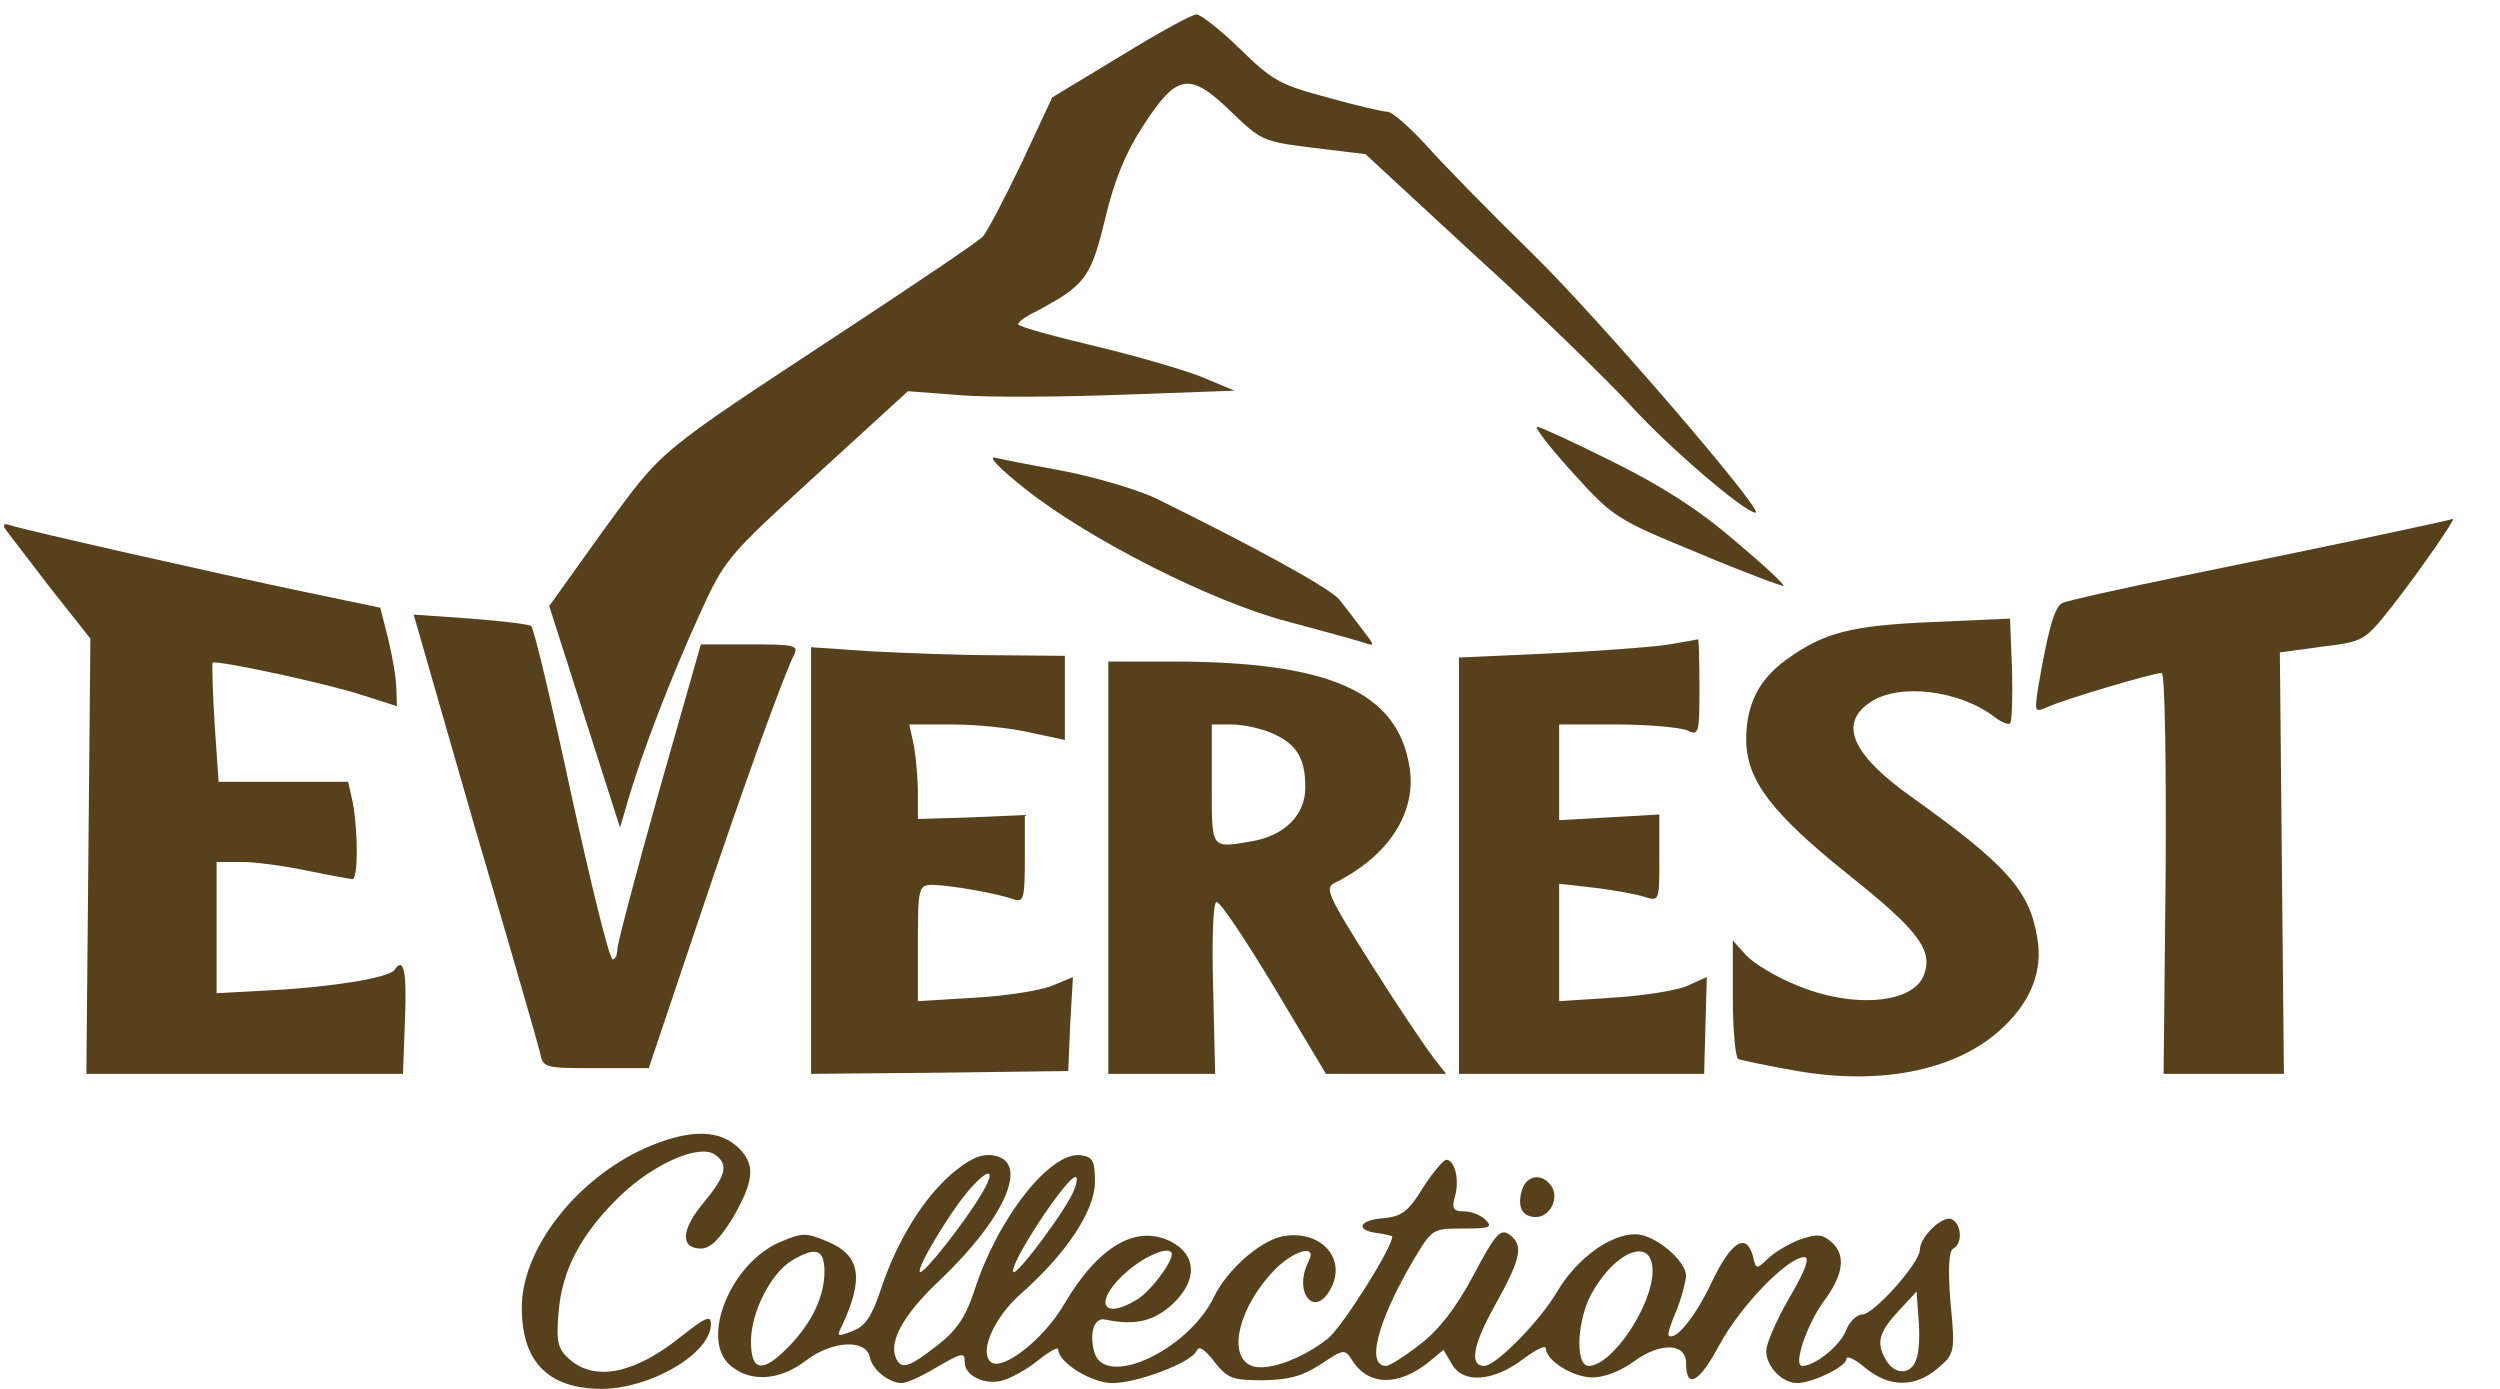
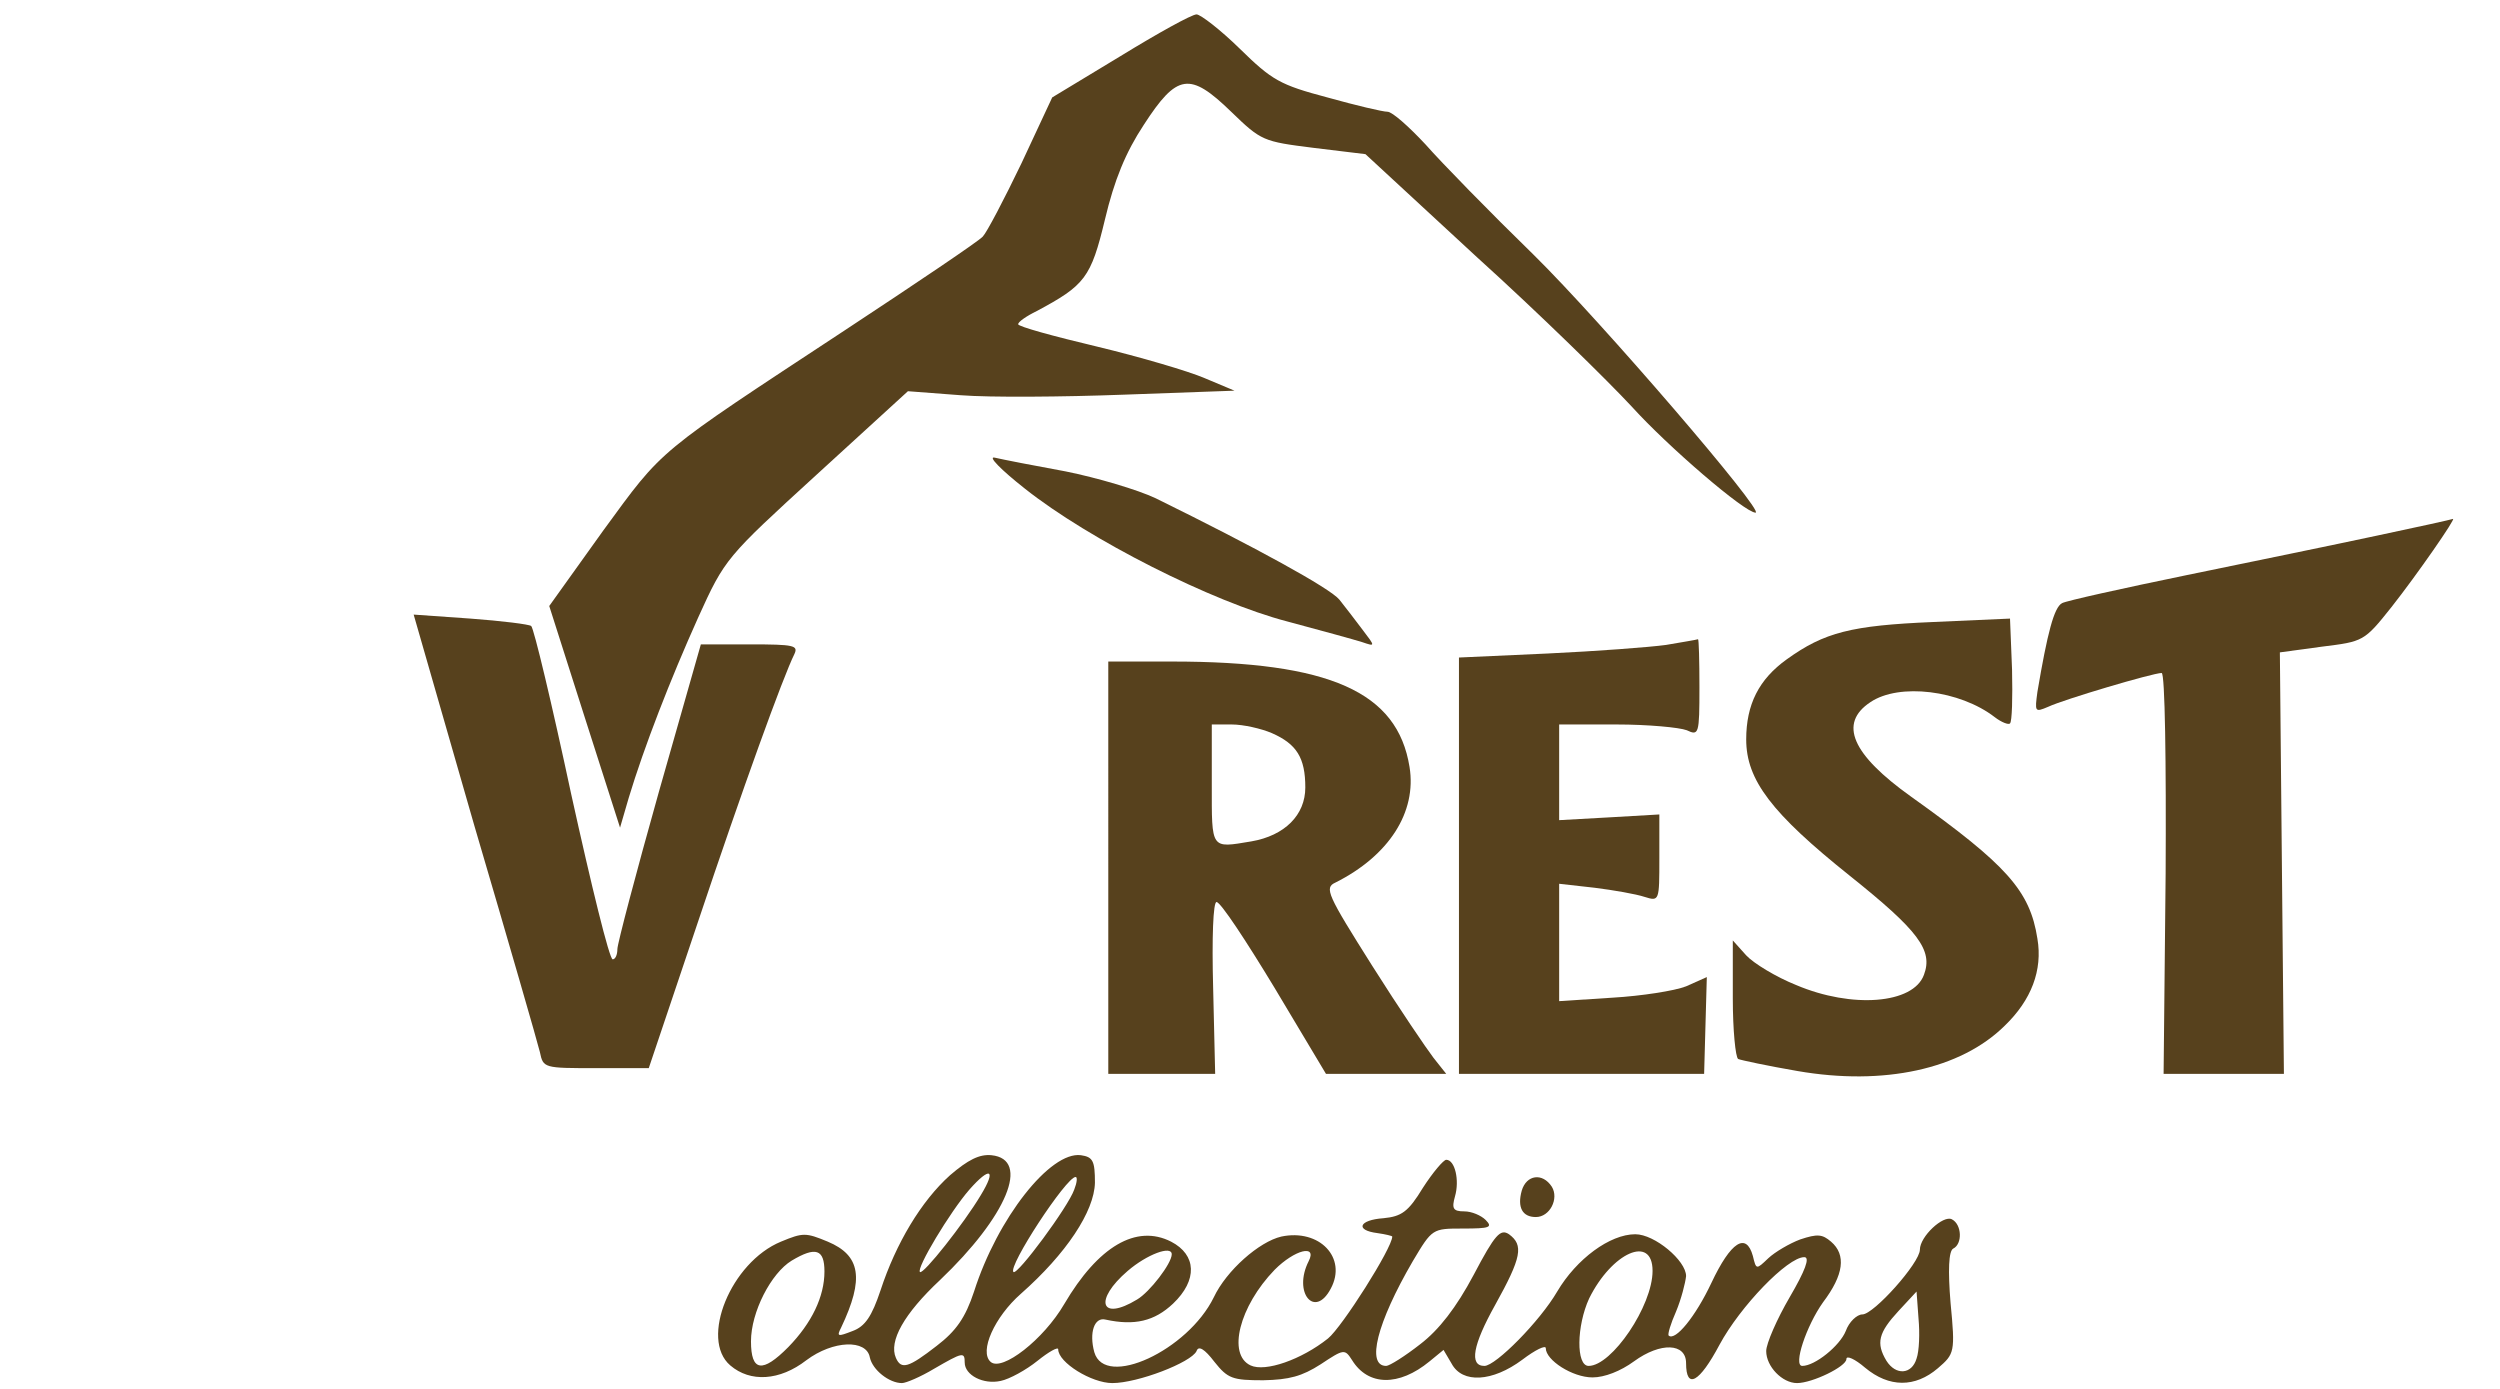
<svg xmlns="http://www.w3.org/2000/svg" version="1.1" id="Layer_1" x="0px" y="0px" width="90px" height="50px" viewBox="0 0 90 50" enable-background="new 0 0 90 50" xml:space="preserve">
  <g transform="translate(0,1024) scale(0.1,-0.1)">
    <path fill="#57411D" d="M403.325,10219.765l-24.526-14.834l-11.069-23.716c-6.24-12.988-12.51-24.937-13.931-26.382   c-1.455-1.655-23.823-16.709-49.79-33.818c-68.291-44.946-64.922-42.061-86.797-71.948l-19.487-27.227l12.754-40.005l12.734-39.785   l3.12,10.713c5.542,18.359,14.922,42.485,25.015,64.951c9.624,21.25,10.103,21.66,42.563,51.343l32.939,30.107l18.999-1.445   c10.586-0.835,36.782-0.62,58.682,0.2l39.897,1.44l-10.811,4.536c-5.767,2.485-23.315,7.637-38.721,11.343   c-15.63,3.711-28.369,7.207-28.369,8.047c0,0.82,2.891,2.881,6.733,4.751c17.31,9.268,19.478,11.938,24.526,32.974   c3.374,14.229,7.446,24.131,13.96,34.023c12.017,18.555,16.597,19.175,31.479,4.741c10.85-10.513,11.519-10.718,29.604-12.993   l18.73-2.271l40.166-37.114c22.354-20.205,47.119-44.521,55.547-53.599c13.223-14.629,40.869-38.35,44.727-38.35   c3.604,0-55.557,68.867-79.834,92.778c-15.674,15.264-33.174,33.188-38.994,39.8c-5.957,6.392-11.963,11.748-13.652,11.748   c-1.729,0-11.318,2.266-21.67,5.156c-17.061,4.526-19.946,6.187-31.509,17.524c-6.934,6.797-14.16,12.368-15.581,12.368   C429.048,10234.823,416.768,10228.017,403.325,10219.765z" />
-     <path fill="#57411D" d="M566.113,10069.887c14.658-16.084,15.381-16.699,44.961-28.867c16.621-7.007,30.557-12.168,31.025-11.953   c0.488,0.41-7.48,7.832-17.822,16.494c-12.695,10.928-26.191,19.58-43.73,28.242c-13.965,6.997-26.191,12.573-27.168,12.573   C552.168,10086.376,557.939,10078.954,566.113,10069.887z" />
    <path fill="#57411D" d="M368.94,10064.105c23.086-18.345,67.554-40.82,94.497-47.837c12.266-3.286,24.277-6.582,26.904-7.422   c4.814-1.636,4.814-1.636,0.254,4.346c-2.646,3.506-6.26,8.242-8.408,10.928c-3.35,4.111-30.059,18.755-66.108,36.489   c-6.509,3.091-21.182,7.417-32.461,9.688c-11.318,2.056-22.856,4.321-25.503,4.946   C355.464,10075.863,360.293,10070.917,368.94,10064.105z" />
    <path fill="#57411D" d="M855.859,10047.206c-14.414-3.091-45.43-9.482-68.535-14.224c-23.066-4.751-43.535-9.292-44.951-10.103   c-2.91-1.445-5.313-10.723-8.906-31.968c-0.957-7.207-0.957-7.407,3.867-5.361c5.723,2.695,37.734,12.173,40.859,12.173   c1.221,0,1.65-32.578,1.436-72.139l-0.732-72.178h21.67h21.641l-0.732,75.869l-0.723,75.869l15.186,2.065   c14.863,1.851,15.137,1.851,24.98,14.224c9.111,11.548,23.574,32.368,22.119,31.753   C882.549,10052.973,870.527,10050.297,855.859,10047.206z" />
-     <path fill="#57411D" d="M2.241,10049.066c1.206-1.665,8.408-10.938,16.104-21.025l14.189-17.944l-0.723-78.359l-0.718-78.33h56.987   h56.997l0.718,19.58c0.718,17.93-0.483,22.676-3.857,17.754c-2.168-2.695-21.65-6.016-43.999-7.217l-19.966-1.074v23.516v23.721   h9.146c4.81,0,15.381-1.426,23.325-3.105c7.944-1.66,15.127-2.891,16.353-3.076c2.163,0,2.163,16.484,0.229,27.432l-1.68,7.607   h-23.32h-23.33l-1.445,21.045c-0.723,11.743-0.957,21.431-0.723,21.846c1.445,1.04,41.86-7.637,54.106-11.753l12.261-3.916   l-0.229,6.387c0,3.716-1.445,11.748-2.896,17.729l-2.871,11.338l-27.656,5.781c-29.575,6.182-100.039,22.065-105.557,23.911   C1.274,10051.737,0.796,10051.132,2.241,10049.066z" />
    <path fill="#57411D" d="M170.786,9942.685c12.271-41.67,22.852-78.359,23.574-81.436c1.206-5.781,1.44-5.781,20.195-5.781h18.999   l17.559,52.178c16.353,48.867,30.767,88.628,34.863,96.88c1.44,3.096,0,3.501-15.874,3.501H252.31l-15.142-53.203   c-8.179-29.053-14.907-54.619-14.907-56.475c0-2.061-0.723-3.711-1.694-3.711c-1.191,0-7.69,26.621-14.917,59.395   c-6.958,32.554-13.452,59.775-14.414,60.605c-0.718,0.61-10.591,1.836-21.88,2.671l-20.435,1.44L170.786,9942.685z" />
    <path fill="#57411D" d="M695.957,10016.078c-29.551-1.25-39.18-3.716-52.676-13.403c-10.098-7.217-14.648-16.299-14.648-28.867   c0-14.629,9.16-26.592,37.275-49.072c24.756-19.785,30.049-26.816,26.709-35.674c-3.848-10.537-25.977-12.168-45.967-3.691   c-7.227,2.881-15.381,7.842-18.018,10.703l-4.824,5.371v-20.84c0-11.328,0.957-21.221,1.934-21.846   c0.986-0.41,10.557-2.471,21.406-4.336c30.986-5.361,58.672,0.615,74.551,16.318c9.59,9.238,13.691,20,11.768,31.328   c-2.676,17.314-11.084,26.592-45.469,51.133c-21.357,15.244-26.191,26.387-14.658,34.019c10.352,7.002,32.188,4.316,44.756-5.386   c2.383-1.846,5.039-2.881,5.508-2.246c0.732,0.62,0.967,9.263,0.732,19.375l-0.732,18.345L695.957,10016.078z" />
    <path fill="#57411D" d="M599.766,10007.826c-5.986-0.825-25.225-2.271-42.578-3.086l-31.963-1.45v-75.029v-74.854h44.268h43.994   l0.479,17.334l0.488,17.51l-7.461-3.33c-4.072-1.611-16.084-3.477-26.445-4.082l-19.248-1.25v21.23v21.025l12.754-1.436   c6.719-0.84,14.893-2.256,18.037-3.301c5.273-1.65,5.273-1.436,5.273,14.014v15.674l-18.008-1.045l-18.057-1.006v17.295v17.148   h20.664c11.328,0,22.588-1.064,25.264-2.07c4.355-2.061,4.57-1.455,4.57,15.449c0,9.688-0.215,17.314-0.508,17.314   C610.83,10009.687,605.771,10008.847,599.766,10007.826z" />
-     <path fill="#57411D" d="M291.982,9930.097v-76.689l46.411,0.42l46.177,0.596l0.708,16.914l0.977,16.914l-7.456-3.096   c-3.857-1.631-16.362-3.711-27.666-4.316l-20.684-1.25v21.055c0,20.156,0.244,20.801,5.532,20.801   c6.499-0.186,23.091-3.086,28.867-5.166c3.613-1.23,4.092,0,4.092,14.443v15.869l-19.248-0.84l-19.243-0.596v9.277   c0,5.156-0.698,12.783-1.431,17.109l-1.685,7.646h15.63c8.423,0,20.923-1.25,27.905-2.91l12.485-2.666v15.029v15.259l-24.512,0.215   c-13.726,0-34.146,0.835-45.703,1.44l-21.157,1.445V9930.097z" />
    <path fill="#57411D" d="M398.984,9927.626v-74.219h19.233h19.243l-0.728,30.928c-0.488,18.125,0,30.938,1.221,30.938   c1.455,0,10.562-13.828,20.913-30.938l18.486-30.928h21.67h21.621l-4.57,5.762c-2.383,3.096-12.48,17.939-22.109,33.203   c-16.113,25.557-17.334,28.037-13.213,29.902c19.258,9.668,29.336,25.342,26.68,41.631c-4.336,27.007-28.594,37.944-85.605,37.944   h-22.842V9927.626z M457.905,9976.063c8.882-3.916,12.007-8.848,12.007-19.551c0-9.922-7.412-17.344-19.453-19.414   c-14.692-2.451-14.214-3.096-14.214,20.43v21.66h7.212C447.563,9979.188,454.077,9977.714,457.905,9976.063z" />
-     <path fill="#57411D" d="M235,9827.831c-25.737-10.313-46.416-35.869-47.129-57.295c-0.483-20.43,9.136-30.537,28.853-30.537   c17.778,0.205,39.199,12.783,39.199,23.301c0,3.291-1.694,2.686-10.82-4.531c-16.841-13.408-30.771-16.094-39.927-8.252   c-4.316,3.73-5.044,6.201-4.077,17.119c1.201,15.244,8.164,28.447,22.598,42.256c12.021,11.357,28.145,18.35,33.657,14.453   c5.068-3.545,4.097-7.441-4.077-17.344c-8.174-9.678-8.423-16.484-0.967-16.484c3.374,0,6.733,3.291,11.558,11.133   c7.437,12.988,8.164,18.779,2.397,24.736C259.536,9833.202,249.424,9833.593,235,9827.831z" />
    <path fill="#57411D" d="M342.002,9816.903c-10.347-9.277-19.473-24.521-25.01-41.426c-3.115-9.307-5.522-12.998-10.093-14.658   c-5.283-2.051-5.776-2.051-4.092,1.25c8.418,17.715,6.978,25.986-4.81,30.938c-7.939,3.291-8.896,3.291-16.846,0   c-18.027-7.432-29.312-35.098-18.257-44.551c7.207-6.182,17.788-5.576,27.402,1.865c9.614,7.197,21.655,7.588,22.842,1.016   c0.972-4.531,6.978-9.248,11.558-9.248c1.445,0,6.724,2.246,11.533,5.137c10.342,5.986,11.064,6.172,11.064,2.266   c0-4.551,6.733-8.037,12.998-6.611c3.096,0.635,9.126,3.926,13.208,7.227c4.097,3.291,7.456,5.156,7.456,4.141   c0-4.756,12.021-12.158,19.473-12.158c9.141,0,28.384,7.402,30.332,11.523c0.688,2.061,2.856,0.82,6.465-3.916   c4.785-5.986,6.475-6.592,17.52-6.592c9.404,0.195,13.965,1.426,20.703,5.752c8.408,5.576,8.662,5.576,11.318,1.465   c5.752-9.297,16.826-9.502,27.871-0.42l5.039,4.131l2.91-4.941c3.867-7.227,14.678-6.611,25.469,1.426   c4.619,3.516,8.428,5.361,8.428,4.141c0-4.336,9.629-10.527,16.836-10.527c4.346,0,10.098,2.266,14.902,5.771   c9.629,7.021,18.77,6.592,18.77-0.625c0-9.688,4.805-7.002,12.031,6.602c7.432,13.809,24.512,31.543,30.518,31.543   c2.188,0,0.283-4.941-5.264-14.443c-4.58-7.842-8.438-16.68-8.438-19.365c0-5.566,5.791-11.523,11.094-11.523   c5.488,0,17.773,5.957,17.773,8.643c0,1.436,3.115,0,6.719-3.096c8.662-7.217,18.027-7.217,26.221-0.195   c5.996,5.156,6.27,5.771,4.561,23.486c-0.967,11.729-0.693,18.76,0.977,19.59c3.33,1.65,3.135,8.633-0.488,10.527   c-3.125,1.641-11.533-6.201-11.533-10.928c0-4.736-16.602-23.311-20.703-23.311c-1.953,0-4.805-2.676-5.986-5.986   c-2.158-5.342-11.084-12.549-15.654-12.549c-3.369,0,1.455,14.424,7.461,22.881c7.49,9.902,8.428,17.109,2.891,21.855   c-3.125,2.666-4.834,2.881-11.084,0.801c-3.809-1.426-9.111-4.521-11.533-6.807c-4.316-4.121-4.316-4.121-5.518,0.85   c-2.402,8.652-7.939,5.156-14.932-9.697c-5.742-12.168-12.988-21.025-15.371-18.965c-0.469,0.41,0.732,4.326,2.637,8.633   c1.904,4.561,3.359,10.332,3.623,12.783c0,5.576-11.309,15.068-18.281,15.068c-9.131,0-21.162-8.867-28.115-20.625   c-6.24-10.713-22.148-26.777-26.211-26.777c-5.566,0-4.131,7.607,3.828,21.865c9.609,17.285,10.352,21.611,5.029,25.537   c-3.086,2.051-5.029,0-12.715-14.619c-6.26-11.777-12.5-19.814-19.238-24.961c-5.518-4.326-11.084-7.822-12.266-7.822   c-7.207,0-3.389,15.43,9.59,37.715c7.002,11.738,7.002,11.738,18.057,11.738c9.648,0,10.811,0.41,8.154,3.105   c-1.66,1.631-5.02,3.076-7.676,3.076c-4.102,0-4.561,1.064-3.359,5.381c1.699,5.791,0,13.193-3.145,13.193   c-0.967,0-4.834-4.551-8.408-10.098c-5.264-8.672-7.705-10.303-14.189-10.938c-8.867-0.615-10.332-4.346-2.158-5.361   c2.9-0.41,5.322-1.006,5.322-1.24c0-4.111-18.076-32.588-23.125-36.689c-9.59-7.637-22.607-12.178-27.891-9.697   c-8.403,3.926-4.067,21.23,8.672,34.424c7.207,7.236,15.42,9.287,12.256,3.105c-5.752-11.348,2.188-20.85,7.949-9.893   c6.006,11.113-4.092,21.631-17.783,18.75c-7.959-1.836-19.751-12.188-24.321-21.865c-9.37-19.15-39.18-32.979-43.018-19.766   c-1.924,7.021,0,12.773,4.082,11.729c10.356-2.246,17.549-0.605,24.277,5.762c8.887,8.477,8.452,17.559-0.713,22.305   c-12.52,6.377-26.235-1.67-38.472-22.471c-7.461-12.813-22.363-24.326-26.455-20.84c-4.326,3.701,1.445,16.289,10.815,24.521   c16.362,14.434,26.465,29.688,26.689,40.01c0,7.852-0.713,9.277-5.049,9.902c-11.05,1.455-30.054-22.686-38.467-49.082   c-3.13-9.473-6.494-14.229-13.472-19.57c-10.103-7.842-12.739-8.672-14.658-4.326c-2.646,5.977,2.891,15.879,15.864,28.027   c24.043,22.9,32.725,43.496,18.521,44.951C352.578,9824.54,348.501,9822.479,342.002,9816.903z M353.052,9809.687   c-6.016-10.088-20.664-28.633-21.865-27.617c-1.436,1.23,10.815,21.641,17.798,29.678   C356.436,9820.204,358.843,9819.188,353.052,9809.687z M386.724,9811.747c-2.153-6.191-20.439-30.898-21.875-29.678   c-2.168,1.855,18.999,34.219,22.368,34.219C387.939,9816.288,387.705,9814.228,386.724,9811.747z M296.802,9782.265   c0-9.063-4.59-18.564-12.993-27.197c-9.38-9.492-13.457-8.857-13.457,2.061c0,10.508,7.212,24.531,14.663,29.053   C293.657,9791.337,296.802,9790.321,296.802,9782.265z M421.826,9788.456c0-3.281-7.92-13.613-12.49-16.289   c-13.232-8.037-15.645-0.225-3.354,10.313C412.944,9788.456,421.826,9791.747,421.826,9788.456z M594.922,9782.479   c0-12.578-14.648-34.209-23.018-34.209c-4.57,0-4.355,14.424,0.195,24.307C580.273,9789.071,594.922,9795.673,594.922,9782.479z    M689.961,9750.917c-1.699-5.752-7.451-6.162-10.84-0.811c-3.838,6.387-2.871,10.127,4.355,17.949l6.484,6.992l0.703-9.688   C691.162,9759.999,690.918,9753.612,689.961,9750.917z" />
    <path fill="#57411D" d="M547.822,9811.347c-1.66-5.996,0.234-9.482,5.078-9.482c5.039,0,8.398,6.592,5.762,10.908   C555.303,9817.929,549.512,9817.108,547.822,9811.347z" />
  </g>
</svg>